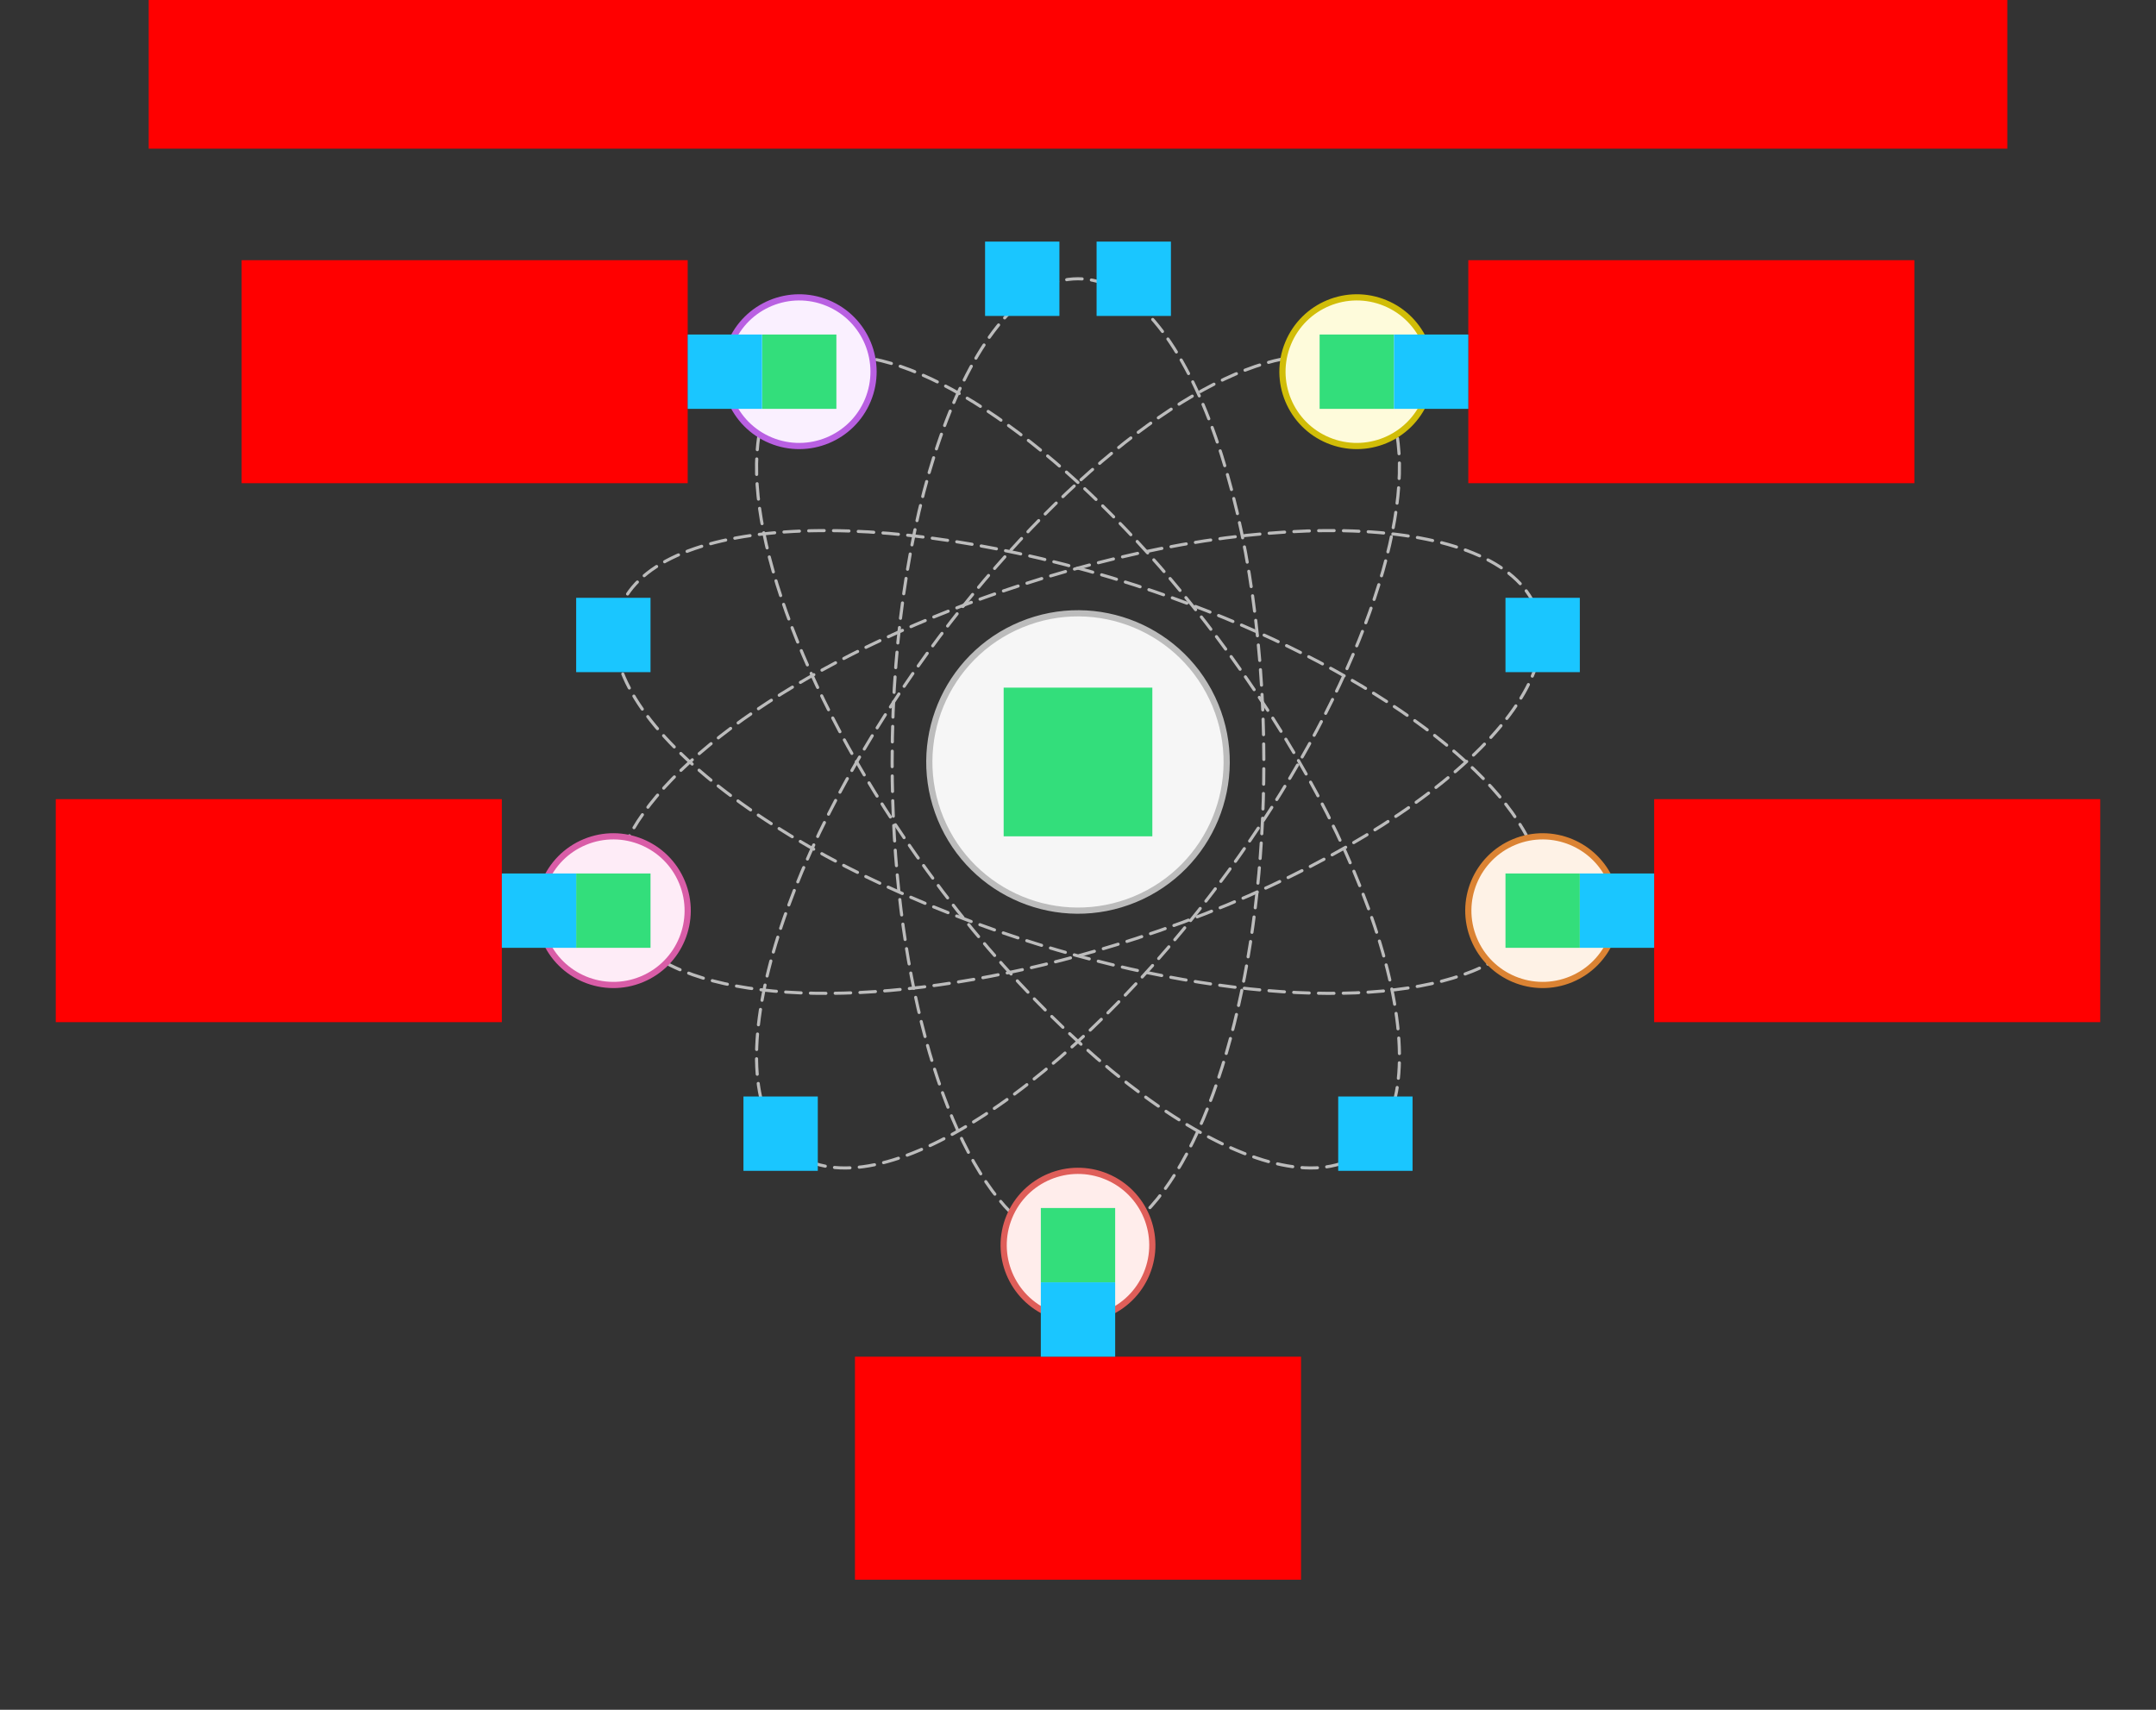
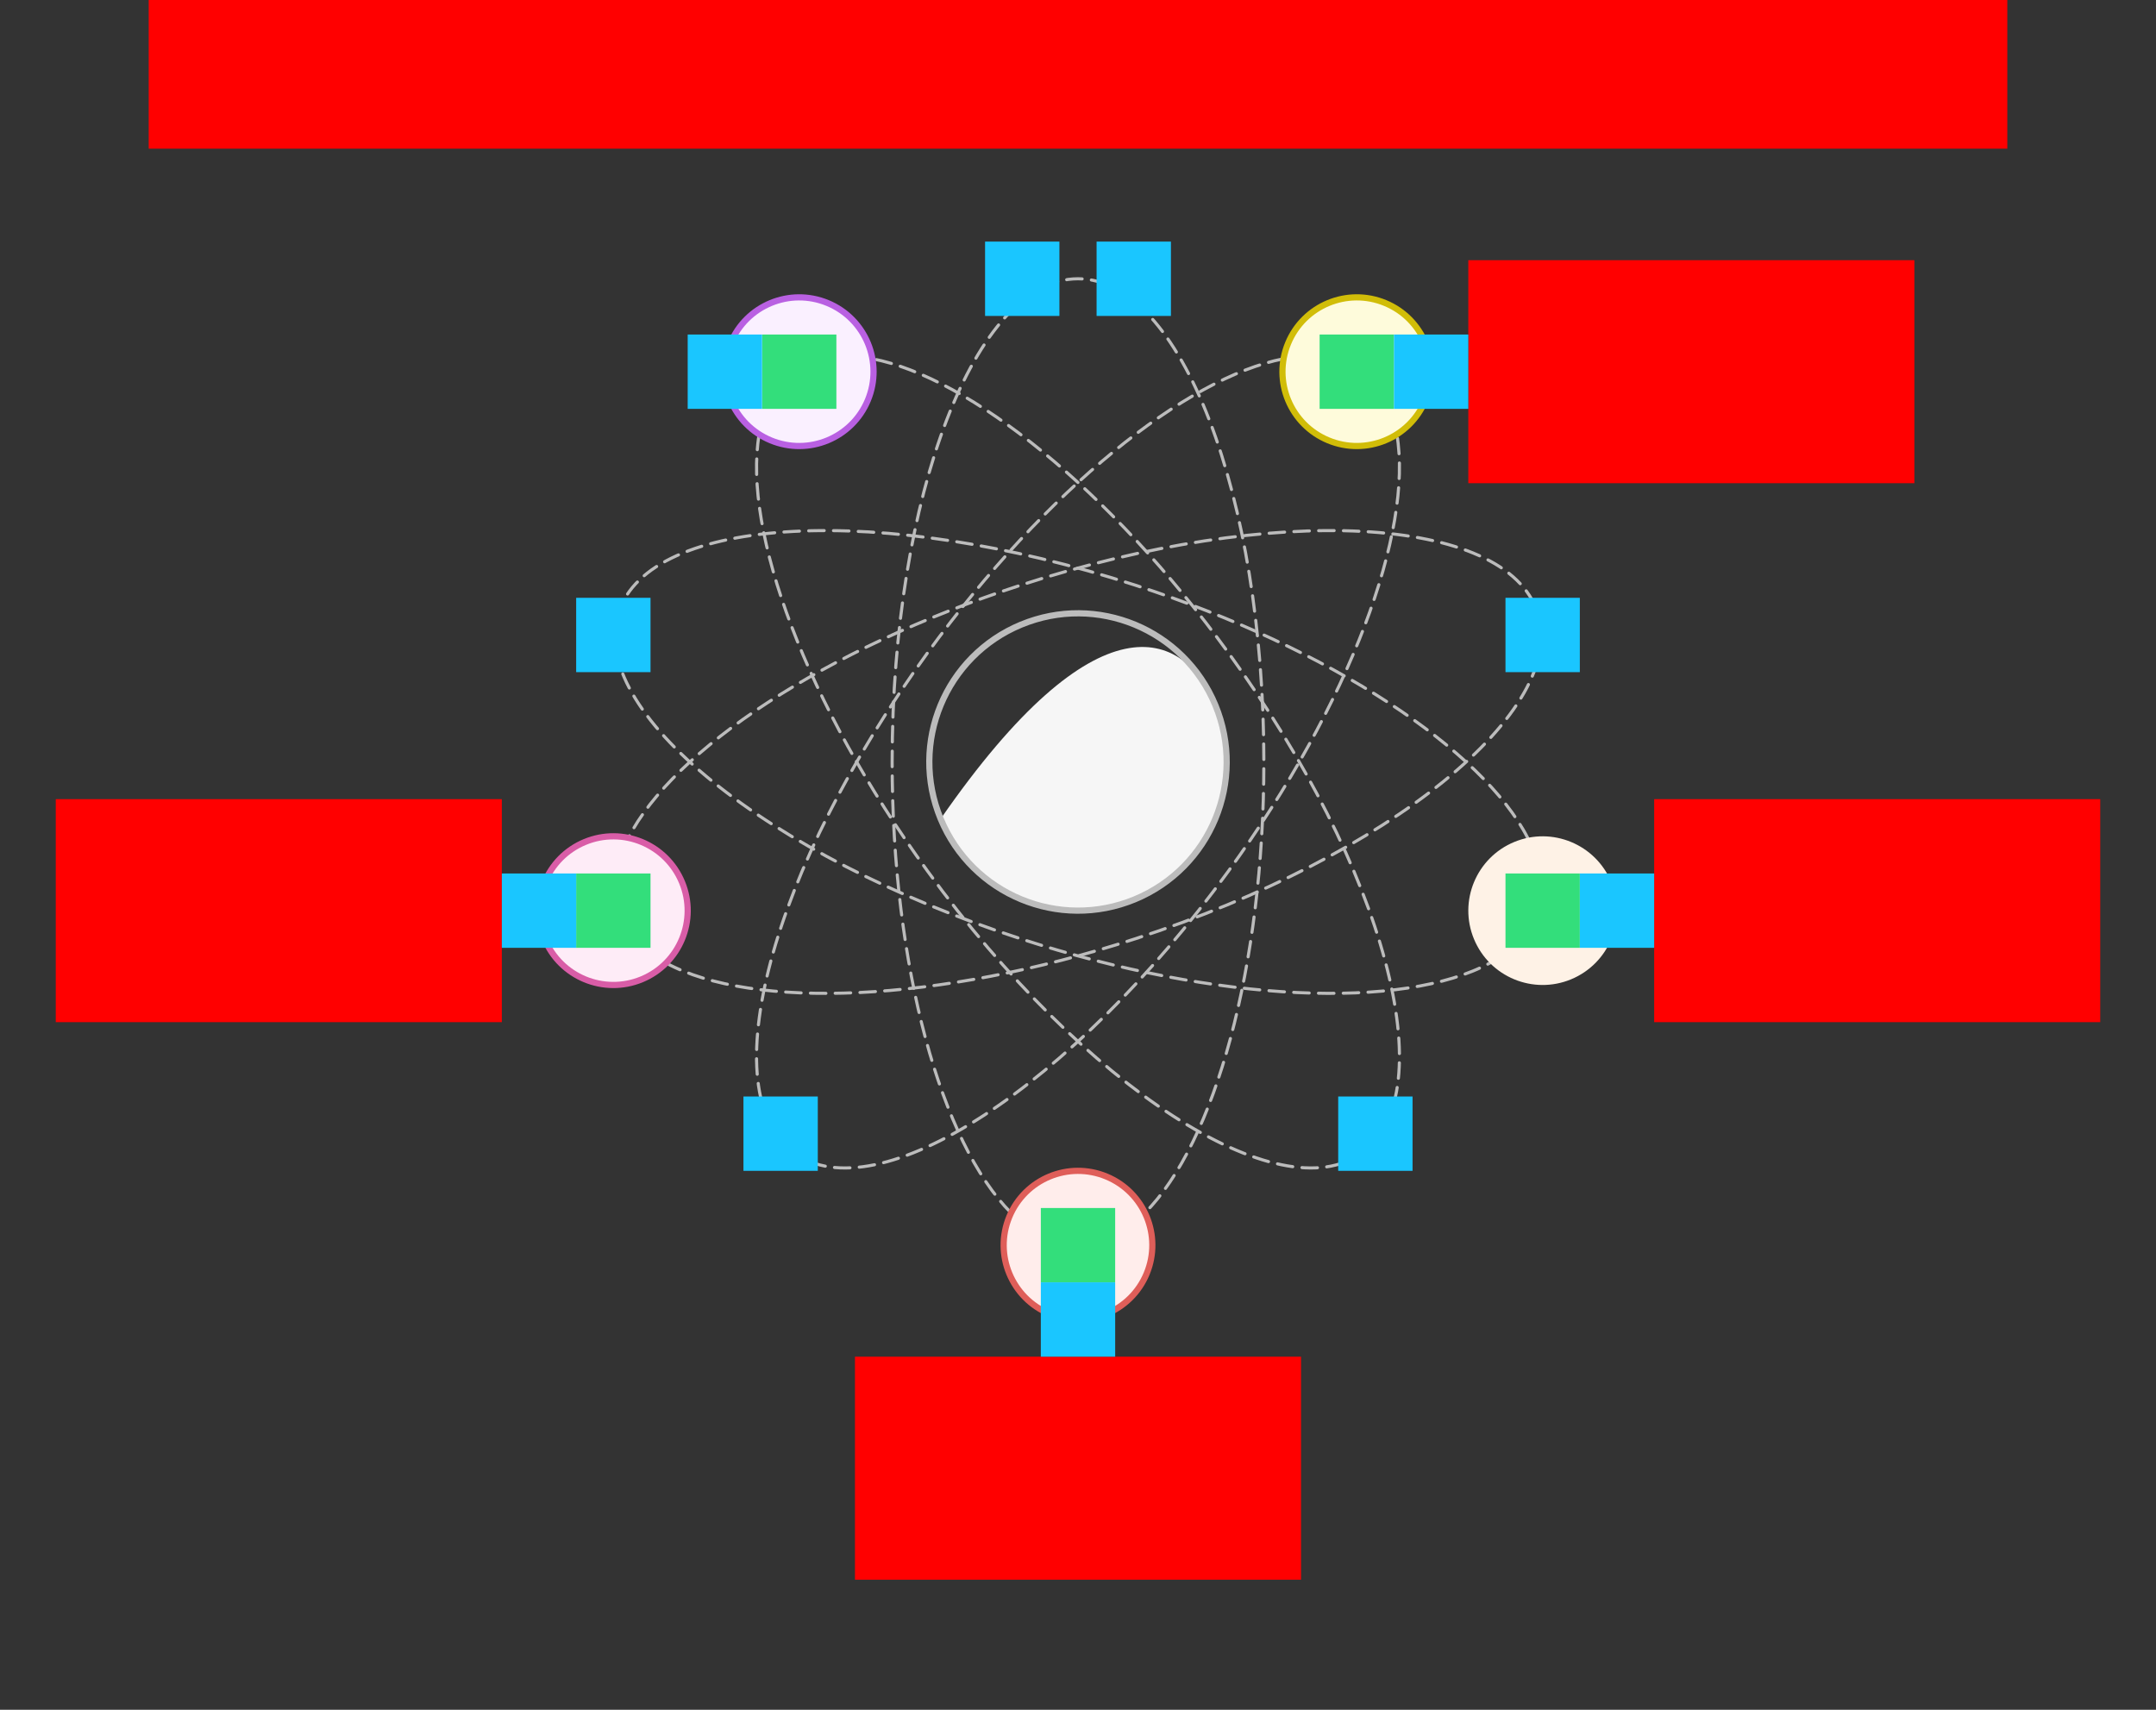
<svg xmlns="http://www.w3.org/2000/svg" width="696" height="552">
  <rect width="100%" height="100%" fill="#333333" stroke="none" />
  <g id="sector-atom-v2--family--5">
    <g id="lines">
      <g id="common">
        <g id="cu" data-entity-classes="KeepStroke">
          <path id="Subtract" data-entity-classes="KeepStroke" transform="translate(288, 90)" fill="none" stroke="#bcbcbc" stroke-width="1" stroke-linejoin="round" stroke-linecap="round" stroke-miterlimit="4" stroke-dasharray="5 3" d="M 38.389 301.575 C 15.931 279.021 -0 222.348 9.0949e-13 156 C 0 69.844 26.863 -0 60 4.5475e-13 C 93.137 0 120 69.844 120 156 C 120 222.348 104.069 279.022 81.611 301.575" />
          <path id="Subtract_1" data-entity-classes="KeepStroke" transform="translate(244.229, 115.829)" fill="none" stroke="#bcbcbc" stroke-width="1" stroke-linejoin="round" stroke-linecap="round" stroke-miterlimit="4" stroke-dasharray="5 3" d="M 170.138 0 C 138.763 6.064 93.524 42.196 55.23 94.904 C 4.588 164.606 -14.732 236.9 12.076 256.378 C 38.885 275.855 101.671 235.14 152.312 165.438 C 191.609 111.351 212.046 55.702 206.704 24.383" />
          <path id="Subtract_2" data-entity-classes="KeepStroke" transform="translate(244.229, 115.828)" fill="none" stroke="#bcbcbc" stroke-width="1" stroke-linejoin="round" stroke-linecap="round" stroke-miterlimit="4" stroke-dasharray="5 3" d="M 0.838 24.386 C -4.503 55.706 15.934 111.353 55.23 165.439 C 105.871 235.141 168.657 275.856 195.465 256.378 C 222.274 236.901 202.953 164.606 152.312 94.904 C 114.017 42.196 68.777 6.063 37.402 0" />
          <path id="Subtract_3" data-entity-classes="KeepStroke" transform="translate(202.839, 171.299)" fill="none" stroke="#bcbcbc" stroke-width="1" stroke-linejoin="round" stroke-linecap="round" stroke-miterlimit="4" stroke-dasharray="5 3" d="M 12.19 139.613 C 40.097 154.694 99.699 152.561 163.702 131.765 C 245.642 105.141 303.766 58.01 293.526 26.495 C 283.286 -5.02 208.559 -8.985 126.62 17.638 C 63.471 38.157 14.468 70.855 0 99.198" />
          <path id="Subtract_4" data-entity-classes="KeepStroke" transform="translate(198.465, 171.299)" fill="none" stroke="#bcbcbc" stroke-width="1" stroke-linejoin="round" stroke-linecap="round" stroke-miterlimit="4" stroke-dasharray="5 3" d="M 294.695 99.196 C 280.226 70.853 231.223 38.156 168.076 17.638 C 86.136 -8.985 11.41 -5.02 1.17 26.495 C -9.07 58.01 49.054 105.141 130.994 131.765 C 194.996 152.561 254.598 154.694 282.505 139.613" />
        </g>
      </g>
      <g id="g-0">
        <g id="cu_Vector">
-           <path id="Vector" transform="translate(300, 198)" fill="#f6f6f6" d="M 92.335 29.636 C 102.477 54.121 90.849 82.192 66.364 92.335 C 41.879 102.477 13.807 90.849 3.665 66.364 C -6.477 41.879 5.151 13.807 29.636 3.665 C 54.121 -6.477 82.192 5.151 92.335 29.636 Z" />
+           <path id="Vector" transform="translate(300, 198)" fill="#f6f6f6" d="M 92.335 29.636 C 102.477 54.121 90.849 82.192 66.364 92.335 C 41.879 102.477 13.807 90.849 3.665 66.364 C 54.121 -6.477 82.192 5.151 92.335 29.636 Z" />
          <path id="Vector_1" transform="translate(300, 198)" fill="none" stroke="#bcbcbc" stroke-width="2" stroke-linejoin="round" stroke-linecap="round" stroke-miterlimit="4" d="M 92.335 29.636 C 102.477 54.121 90.849 82.192 66.364 92.335 C 41.879 102.477 13.807 90.849 3.665 66.364 C -6.477 41.879 5.151 13.807 29.636 3.665 C 54.121 -6.477 82.192 5.151 92.335 29.636 Z" />
        </g>
      </g>
      <g id="g-5">
        <g id="cu_Vector_1">
          <path id="Vector_2" transform="translate(234, 96)" fill="#faf0ff" d="M 14.818 46.167 C 2.575 41.096 -3.238 27.061 1.833 14.818 C 6.904 2.575 20.939 -3.238 33.182 1.833 C 45.425 6.904 51.238 20.939 46.167 33.182 C 41.096 45.425 27.061 51.238 14.818 46.167 Z" />
          <path id="Vector_3" transform="translate(234, 96)" fill="none" stroke="#b960e2" stroke-width="2" stroke-linejoin="round" stroke-linecap="round" stroke-miterlimit="4" d="M 14.818 46.167 C 2.575 41.096 -3.238 27.061 1.833 14.818 C 6.904 2.575 20.939 -3.238 33.182 1.833 C 45.425 6.904 51.238 20.939 46.167 33.182 C 41.096 45.425 27.061 51.238 14.818 46.167 Z" />
        </g>
      </g>
      <g id="g-4">
        <g id="cu_Vector_2">
          <path id="Vector_4" transform="translate(174, 270)" fill="#feecf7" d="M 33.182 46.167 C 20.939 51.238 6.904 45.425 1.833 33.182 C -3.238 20.939 2.575 6.904 14.818 1.833 C 27.061 -3.238 41.096 2.575 46.167 14.818 C 51.238 27.061 45.425 41.096 33.182 46.167 Z" />
          <path id="Vector_5" transform="translate(174, 270)" fill="none" stroke="#d95da7" stroke-width="2" stroke-linejoin="round" stroke-linecap="round" stroke-miterlimit="4" d="M 33.182 46.167 C 20.939 51.238 6.904 45.425 1.833 33.182 C -3.238 20.939 2.575 6.904 14.818 1.833 C 27.061 -3.238 41.096 2.575 46.167 14.818 C 51.238 27.061 45.425 41.096 33.182 46.167 Z" />
        </g>
      </g>
      <g id="g-3">
        <g id="cu_Vector_3">
          <path id="Vector_6" transform="translate(324, 378)" fill="#ffedeb" d="M 46.167 33.182 C 41.096 45.425 27.061 51.238 14.818 46.167 C 2.575 41.096 -3.238 27.061 1.833 14.818 C 6.904 2.575 20.939 -3.238 33.182 1.833 C 45.425 6.904 51.238 20.939 46.167 33.182 Z" />
          <path id="Vector_7" transform="translate(324, 378)" fill="none" stroke="#df5e59" stroke-width="2" stroke-linejoin="round" stroke-linecap="round" stroke-miterlimit="4" d="M 46.167 33.182 C 41.096 45.425 27.061 51.238 14.818 46.167 C 2.575 41.096 -3.238 27.061 1.833 14.818 C 6.904 2.575 20.939 -3.238 33.182 1.833 C 45.425 6.904 51.238 20.939 46.167 33.182 Z" />
        </g>
      </g>
      <g id="g-2">
        <g id="cu_Vector_4">
          <path id="Vector_8" transform="translate(474, 270)" fill="#fef2e6" d="M 46.167 14.818 C 51.238 27.061 45.425 41.096 33.182 46.167 C 20.939 51.238 6.904 45.425 1.833 33.182 C -3.238 20.939 2.575 6.904 14.818 1.833 C 27.061 -3.238 41.096 2.575 46.167 14.818 Z" />
-           <path id="Vector_9" transform="translate(474, 270)" fill="none" stroke="#db8333" stroke-width="2" stroke-linejoin="round" stroke-linecap="round" stroke-miterlimit="4" d="M 46.167 14.818 C 51.238 27.061 45.425 41.096 33.182 46.167 C 20.939 51.238 6.904 45.425 1.833 33.182 C -3.238 20.939 2.575 6.904 14.818 1.833 C 27.061 -3.238 41.096 2.575 46.167 14.818 Z" />
        </g>
      </g>
      <g id="g-1">
        <g id="cu_Vector_5">
          <path id="Vector_10" transform="translate(414, 96)" fill="#fefbdb" d="M 14.818 46.167 C 2.575 41.096 -3.238 27.061 1.833 14.818 C 6.904 2.575 20.939 -3.238 33.182 1.833 C 45.425 6.904 51.238 20.939 46.167 33.182 C 41.096 45.425 27.061 51.238 14.818 46.167 Z" />
          <path id="Vector_11" transform="translate(414, 96)" fill="none" stroke="#d1bd08" stroke-width="2" stroke-linejoin="round" stroke-linecap="round" stroke-miterlimit="4" d="M 14.818 46.167 C 2.575 41.096 -3.238 27.061 1.833 14.818 C 6.904 2.575 20.939 -3.238 33.182 1.833 C 45.425 6.904 51.238 20.939 46.167 33.182 C 41.096 45.425 27.061 51.238 14.818 46.167 Z" />
        </g>
      </g>
    </g>
    <path id="ic-cc-5" transform="matrix(1, -1.6653345369377348e-16, 1.6653345369377348e-16, 1, 246, 108)" fill="#33de7b1a" d="M 0 0 L 24 0 L 24 24 L 0 24 L 0 0 Z" />
    <path id="ic-cc-4" transform="matrix(1, -1.6653345369377348e-16, 1.6653345369377348e-16, 1, 186, 282)" fill="#33de7b1a" d="M 0 0 L 24 0 L 24 24 L 0 24 L 0 0 Z" />
    <path id="ic-cc-3" transform="translate(336, 390)" fill="#33de7b1a" d="M 0 0 L 24 0 L 24 24 L 0 24 L 0 0 Z" />
    <path id="ic-cc-2" transform="matrix(1, -5.551115123125783e-17, 5.551115123125783e-17, 1, 486, 282)" fill="#33de7b1a" d="M 0 0 L 24 0 L 24 24 L 0 24 L 0 0 Z" />
    <path id="ic-cc-1" transform="matrix(1, 1.1102230246251565e-16, -1.1102230246251565e-16, 1, 426, 108)" fill="#33de7b1a" d="M 0 0 L 24 0 L 24 24 L 0 24 L 0 0 Z" />
-     <path id="ic-cc-0" transform="matrix(1, 1.1102230246251565e-16, -1.1102230246251565e-16, 1, 324, 222)" fill="#33de7b1a" d="M 0 0 L 48 0 L 48 48 L 0 48 L 0 0 Z" />
-     <path id="tx-rc-5" transform="translate(78, 84)" fill="#ff00001a" d="M 0 0 L 144 0 L 144 72 L 0 72 L 0 0 Z" />
    <path id="tx-rc-4" transform="matrix(1, -5.551115123125783e-17, 5.551115123125783e-17, 1, 18, 258)" fill="#ff00001a" d="M 0 0 L 144 0 L 144 72 L 0 72 L 0 0 Z" />
    <path id="tx-cb-3" transform="translate(276, 438)" fill="#ff00001a" d="M 0 0 L 144 0 L 144 72 L 0 72 L 0 0 Z" />
    <path id="tx-lc-2" transform="matrix(1, -5.551115123125783e-17, 5.551115123125783e-17, 1, 534, 258)" fill="#ff00001a" d="M 0 0 L 144 0 L 144 72 L 0 72 L 0 0 Z" />
    <path id="tx-lc-1" transform="translate(474, 84)" fill="#ff00001a" d="M 0 0 L 144 0 L 144 72 L 0 72 L 0 0 Z" />
    <rect id="bt-cc-remove-5" fill="#1ac6ff33" transform="translate(222, 108)" width="24" height="24" rx="0" ry="0" />
    <rect id="bt-cc-remove-4" fill="#1ac6ff33" transform="translate(162, 282)" width="24" height="24" rx="0" ry="0" />
    <rect id="bt-cc-remove-3" fill="#1ac6ff33" transform="translate(336, 414)" width="24" height="24" rx="0" ry="0" />
    <rect id="bt-cc-remove-2" fill="#1ac6ff33" transform="translate(510, 282)" width="24" height="24" rx="0" ry="0" />
    <rect id="bt-cc-remove-1" fill="#1ac6ff33" transform="translate(450, 108)" width="24" height="24" rx="0" ry="0" />
    <rect id="bt-cc-add-6" fill="#1ac6ff33" transform="matrix(1, -8.326672684688674e-17, 8.326672684688674e-17, 1, 318, 78)" width="24" height="24" rx="0" ry="0" />
    <rect id="bt-cc-add-5" fill="#1ac6ff33" transform="matrix(1, -8.326672684688674e-17, 8.326672684688674e-17, 1, 186, 193)" width="24" height="24" rx="0" ry="0" />
    <rect id="bt-cc-add-4" fill="#1ac6ff33" transform="matrix(1, -8.326672684688674e-17, 8.326672684688674e-17, 1, 240, 354)" width="24" height="24" rx="0" ry="0" />
    <rect id="bt-cc-add-3" fill="#1ac6ff33" transform="matrix(1, -8.326672684688674e-17, 8.326672684688674e-17, 1, 432, 354)" width="24" height="24" rx="0" ry="0" />
    <rect id="bt-cc-add-2" fill="#1ac6ff33" transform="matrix(1, -8.326672684688674e-17, 8.326672684688674e-17, 1, 486, 193)" width="24" height="24" rx="0" ry="0" />
    <rect id="bt-cc-add-1" fill="#1ac6ff33" transform="matrix(1, 5.551115123125783e-17, -5.551115123125783e-17, 1, 354, 78)" width="24" height="24" rx="0" ry="0" />
    <path id="tx-cb-title" transform="matrix(1, -1.6081230200044232e-16, 1.6081230200044232e-16, 1, 48, 0)" fill="#ff00001a" d="M 0 0 L 600 0 L 600 48 L 0 48 L 0 0 Z" />
  </g>
</svg>